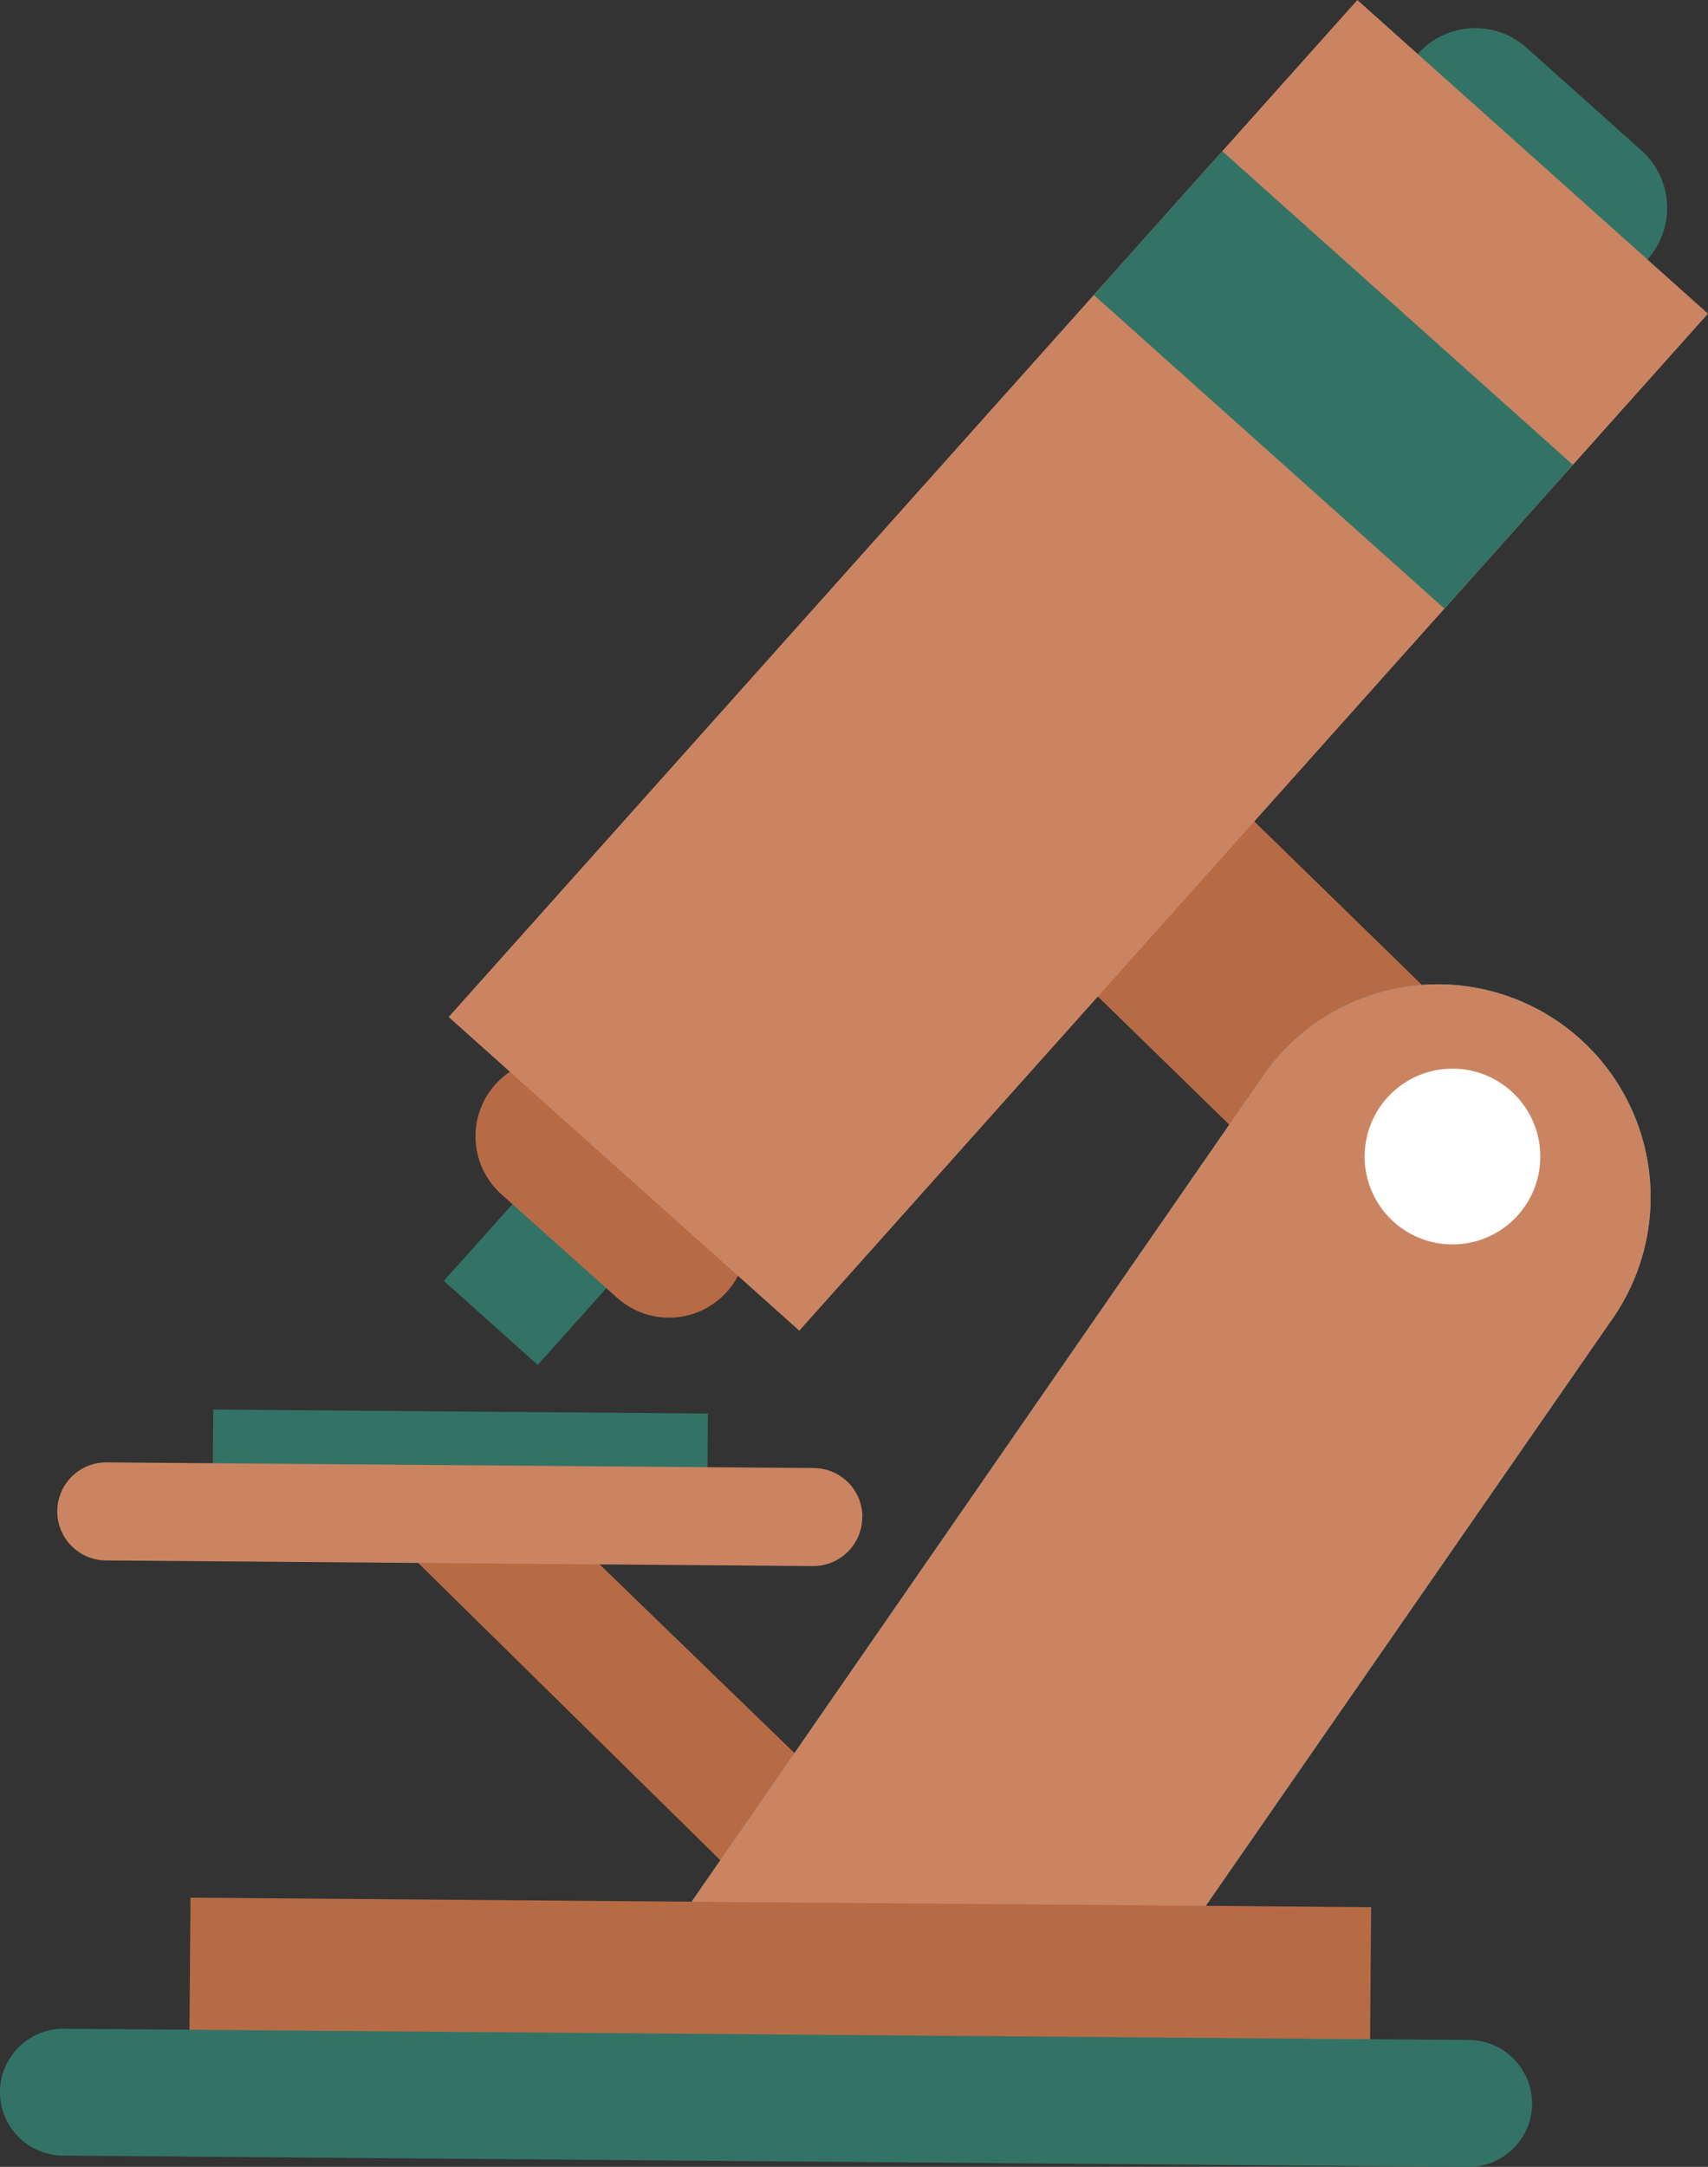
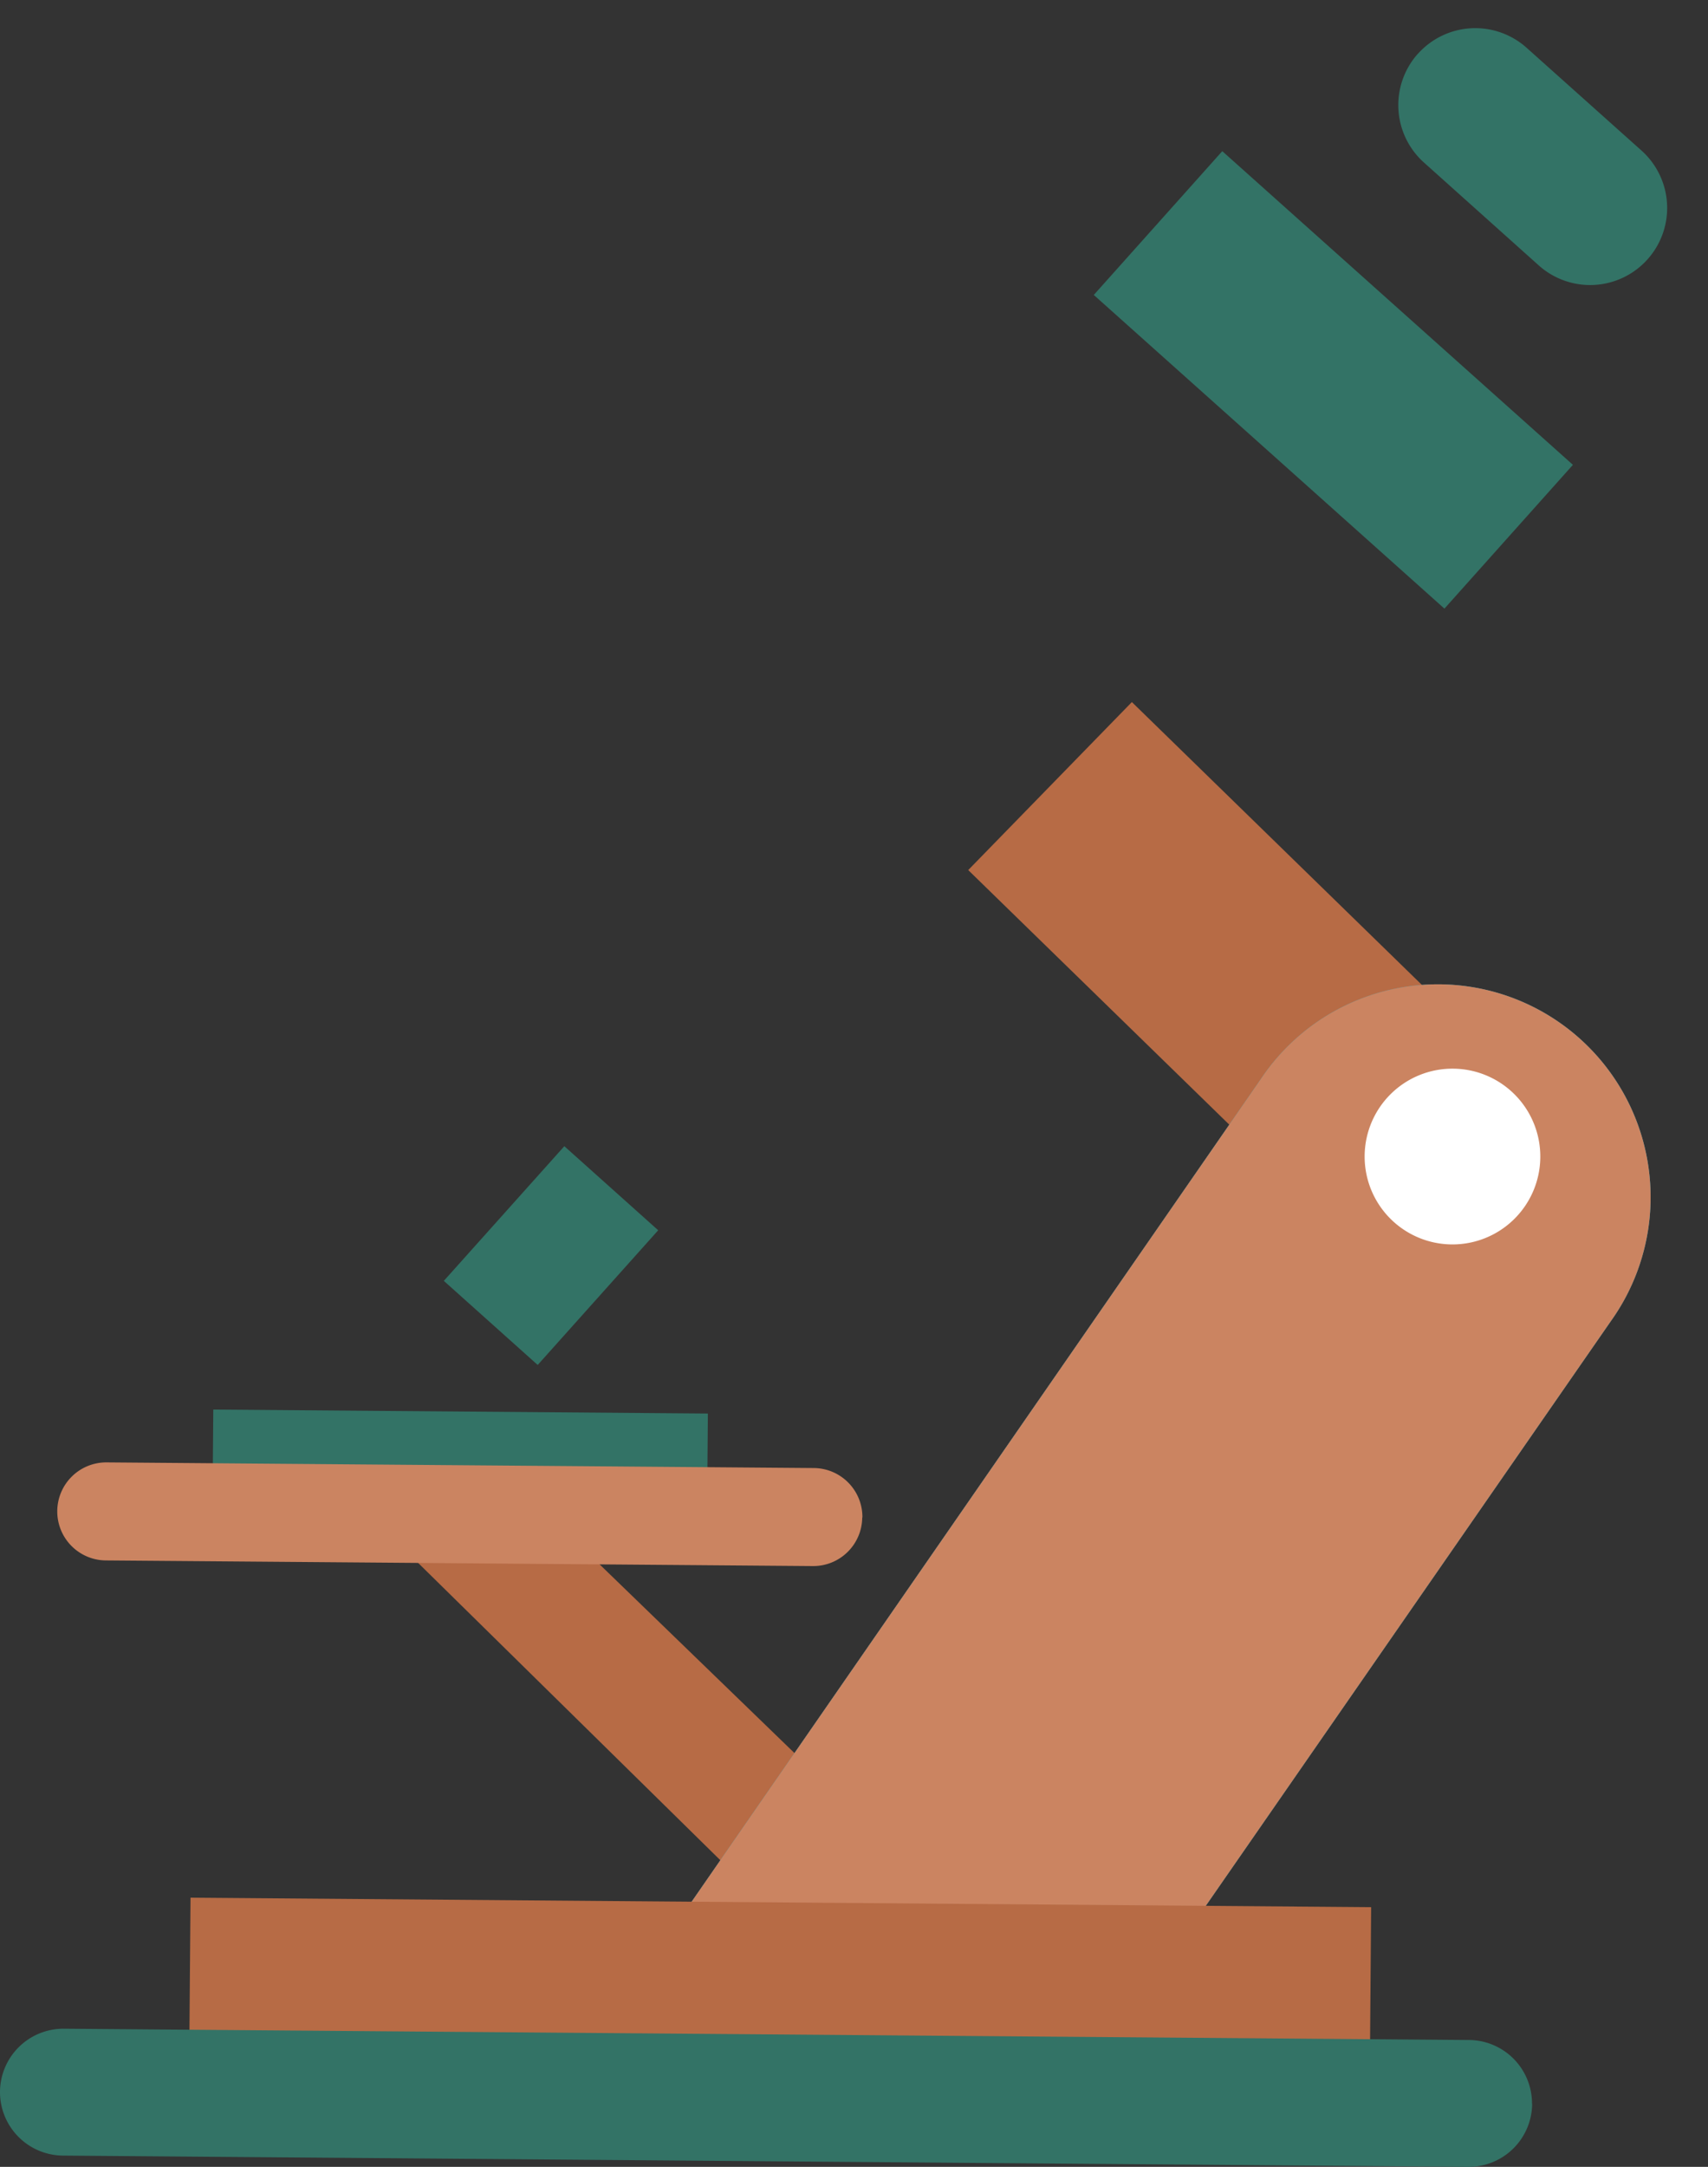
<svg xmlns="http://www.w3.org/2000/svg" width="48.166" height="61.071" viewBox="0 0 48.166 61.071">
  <rect x="0" y="0" width="48.166" height="61.071" fill="#333333" stroke="none" />
  <g id="Group_25967" data-name="Group 25967" transform="translate(0 0)">
    <g id="Group_25966" data-name="Group 25966" transform="translate(0)">
      <rect id="Rectangle_12243" data-name="Rectangle 12243" width="6.612" height="16.545" transform="translate(27.304 24.522) rotate(-45.735)" fill="#b76b45" />
      <path id="Path_79822" data-name="Path 79822" d="M297.281,110.657,285.664,99.235l3.608-1.41,10.557,10.218Z" transform="translate(-274.551 -55.853)" fill="#b76b45" />
      <path id="Path_79823" data-name="Path 79823" d="M307.461,110.567l13.324-19.221a6,6,0,1,0-9.861-6.836l-17.9,25.855Z" transform="translate(-275.356 -54.115)" fill="#36a4bd" />
      <path id="Path_79824" data-name="Path 79824" d="M307.461,110.567l13.324-19.221a6,6,0,1,0-9.861-6.836l-17.9,25.855Z" transform="translate(-275.356 -54.115)" fill="#cb8461" />
      <rect id="Rectangle_12244" data-name="Rectangle 12244" width="2.195" height="13.948" transform="translate(5.997 41.922) rotate(-89.541)" fill="#337366" />
      <path id="Path_79825" data-name="Path 79825" d="M321.348,87.018a2.477,2.477,0,1,1-2.456-2.5A2.477,2.477,0,0,1,321.348,87.018Z" transform="translate(-277.911 -54.399)" fill="#fff" />
      <rect id="Rectangle_12245" data-name="Rectangle 12245" width="4.569" height="33.295" transform="translate(5.336 58.053) rotate(-89.54)" fill="#b76b45" />
      <path id="Path_79826" data-name="Path 79826" d="M297.7,98.529a1.381,1.381,0,0,1-1.392,1.37l-19.943-.159A1.381,1.381,0,0,1,275,98.347h0a1.381,1.381,0,0,1,1.392-1.37l19.943.159a1.381,1.381,0,0,1,1.37,1.392Z" transform="translate(-273.385 -55.761)" fill="#cb8461" />
      <g id="Group_25965" data-name="Group 25965" transform="translate(12.516)">
        <path id="Path_79827" data-name="Path 79827" d="M318.011,52.317a2.171,2.171,0,0,1,3.067-.171l3.238,2.895a2.171,2.171,0,0,1,.172,3.067h0a2.172,2.172,0,0,1-3.067.172l-3.238-2.9a2.173,2.173,0,0,1-.171-3.067Z" transform="translate(-290.543 -50.799)" fill="#337366" />
        <rect id="Rectangle_12246" data-name="Rectangle 12246" width="5.095" height="3.553" transform="matrix(0.667, -0.745, 0.745, 0.667, 0, 36.1)" fill="#337366" />
-         <path id="Path_79828" data-name="Path 79828" d="M288.8,84.929a2.191,2.191,0,0,1,3.093-.174l3.267,2.921a2.191,2.191,0,0,1,.173,3.094h0a2.191,2.191,0,0,1-3.093.173l-3.267-2.921a2.19,2.19,0,0,1-.173-3.093Z" transform="translate(-287.349 -54.363)" fill="#b76b45" />
-         <rect id="Rectangle_12247" data-name="Rectangle 12247" width="38.448" height="13.264" transform="translate(0.136 28.663) rotate(-48.202)" fill="#cb8461" />
        <rect id="Rectangle_12248" data-name="Rectangle 12248" width="5.436" height="13.264" transform="translate(18.329 8.313) rotate(-48.202)" fill="#337366" />
      </g>
      <path id="Path_79829" data-name="Path 79829" d="M316.394,117.014a1.791,1.791,0,0,1-1.805,1.776l-39.626-.318a1.79,1.79,0,0,1-1.776-1.8h0a1.79,1.79,0,0,1,1.8-1.776l39.627.318a1.79,1.79,0,0,1,1.776,1.8Z" transform="translate(-273.187 -57.719)" fill="#337366" />
    </g>
  </g>
</svg>